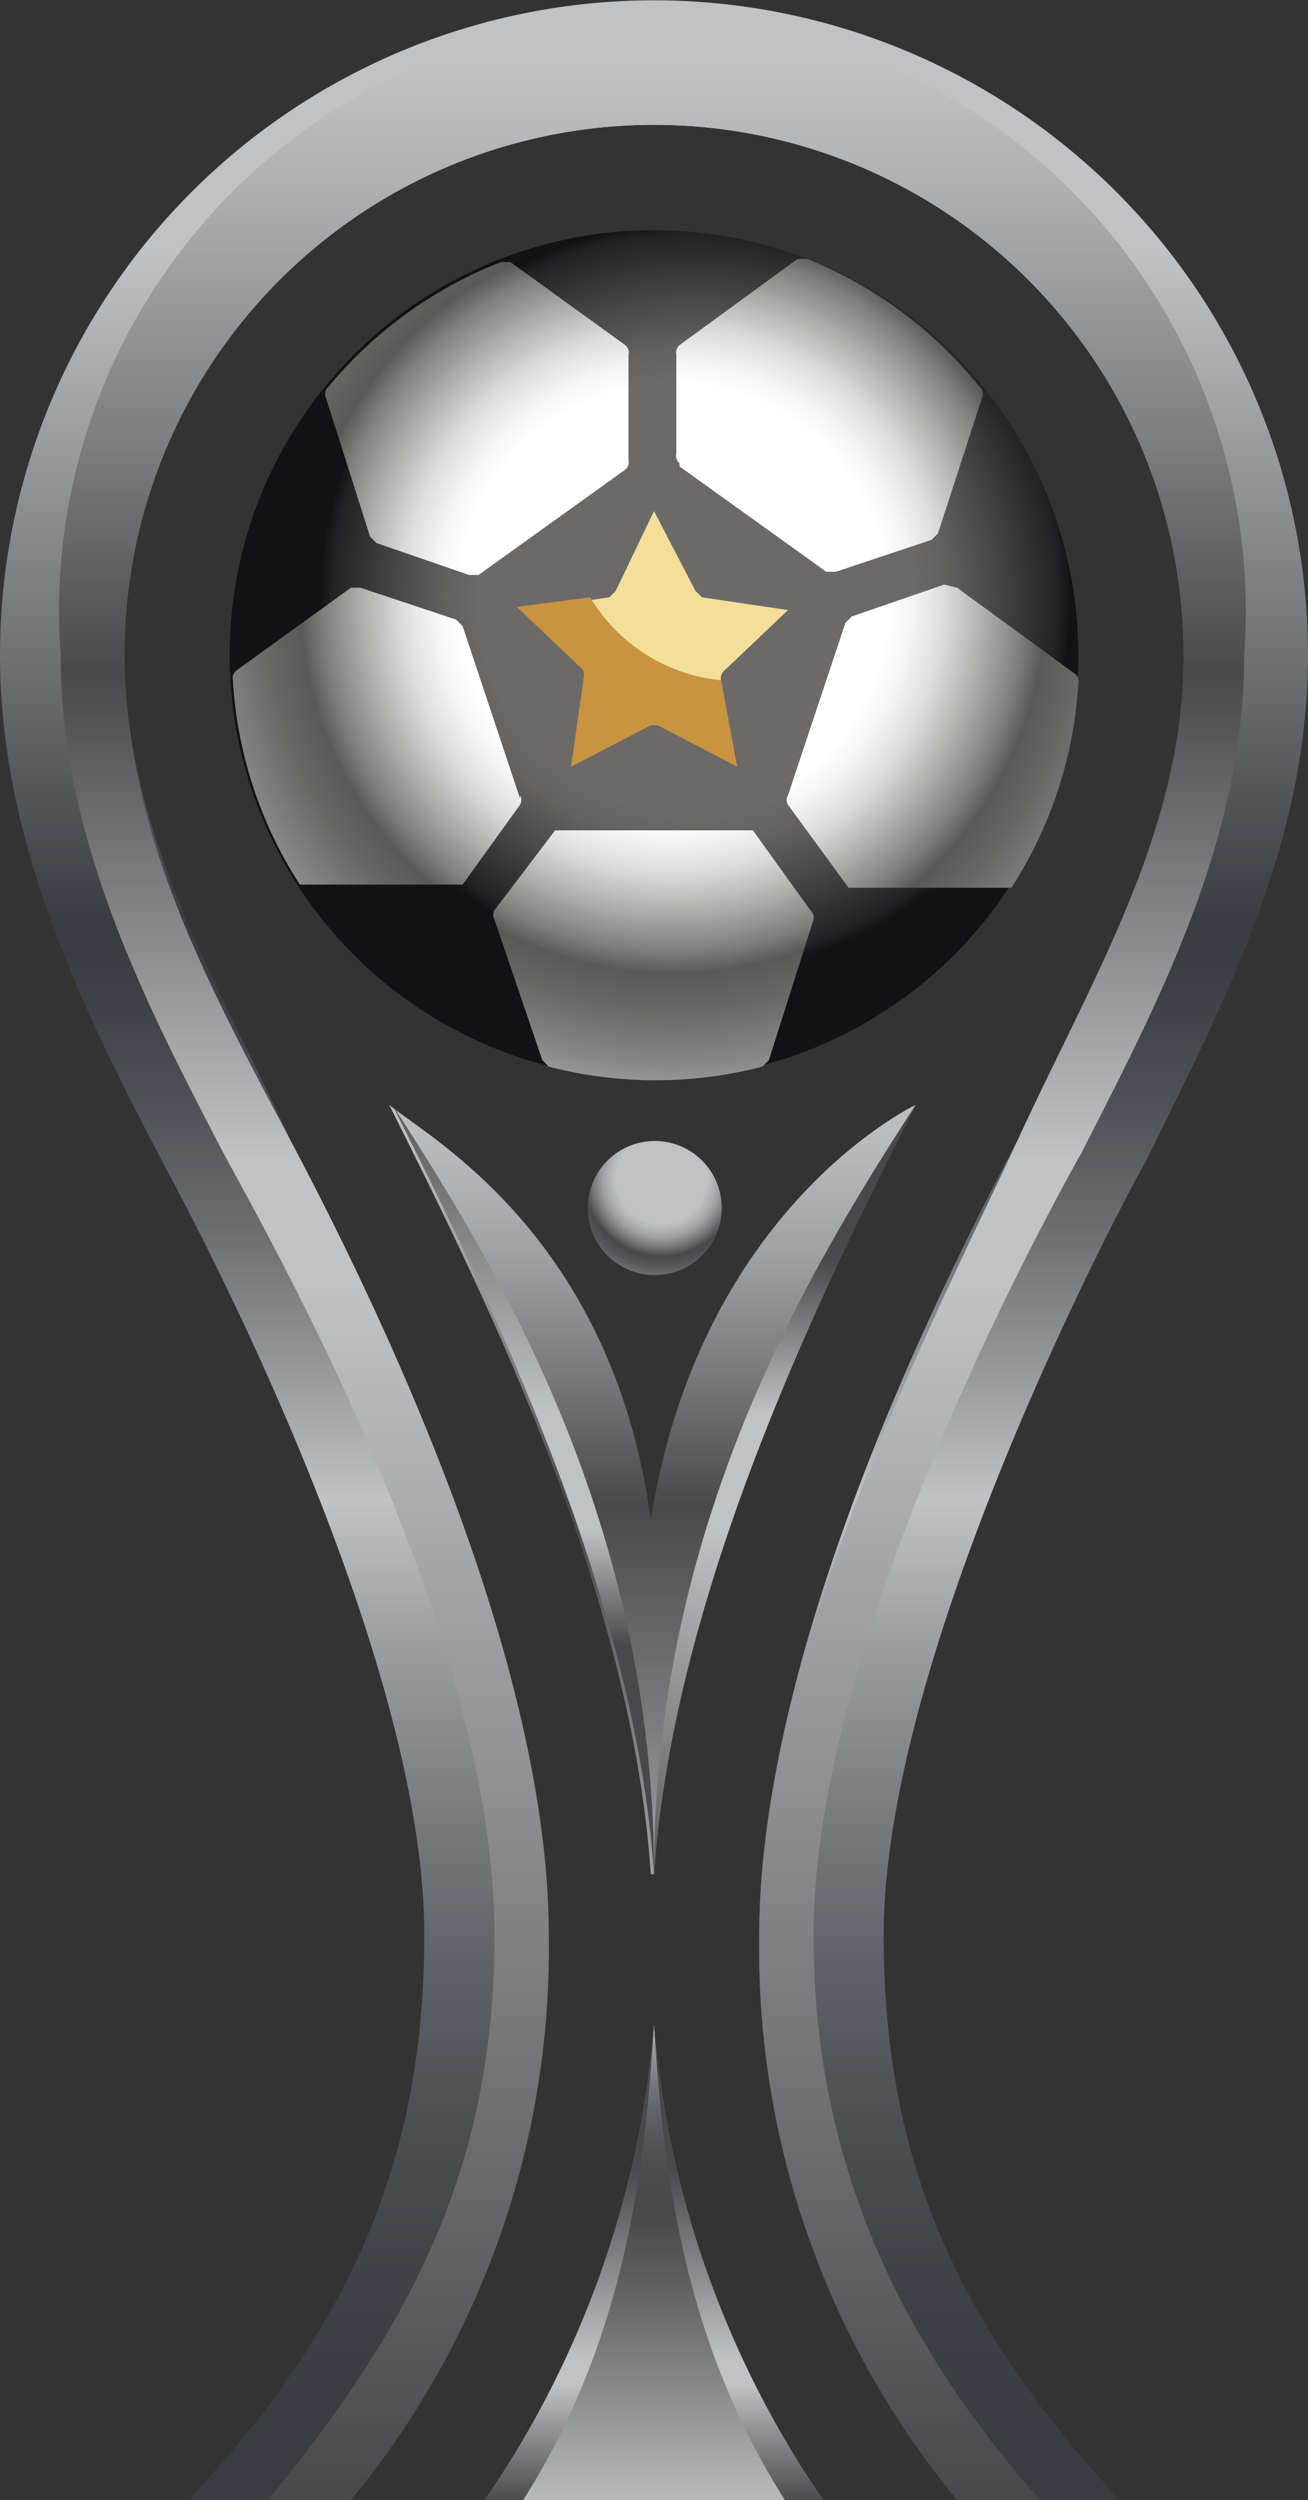
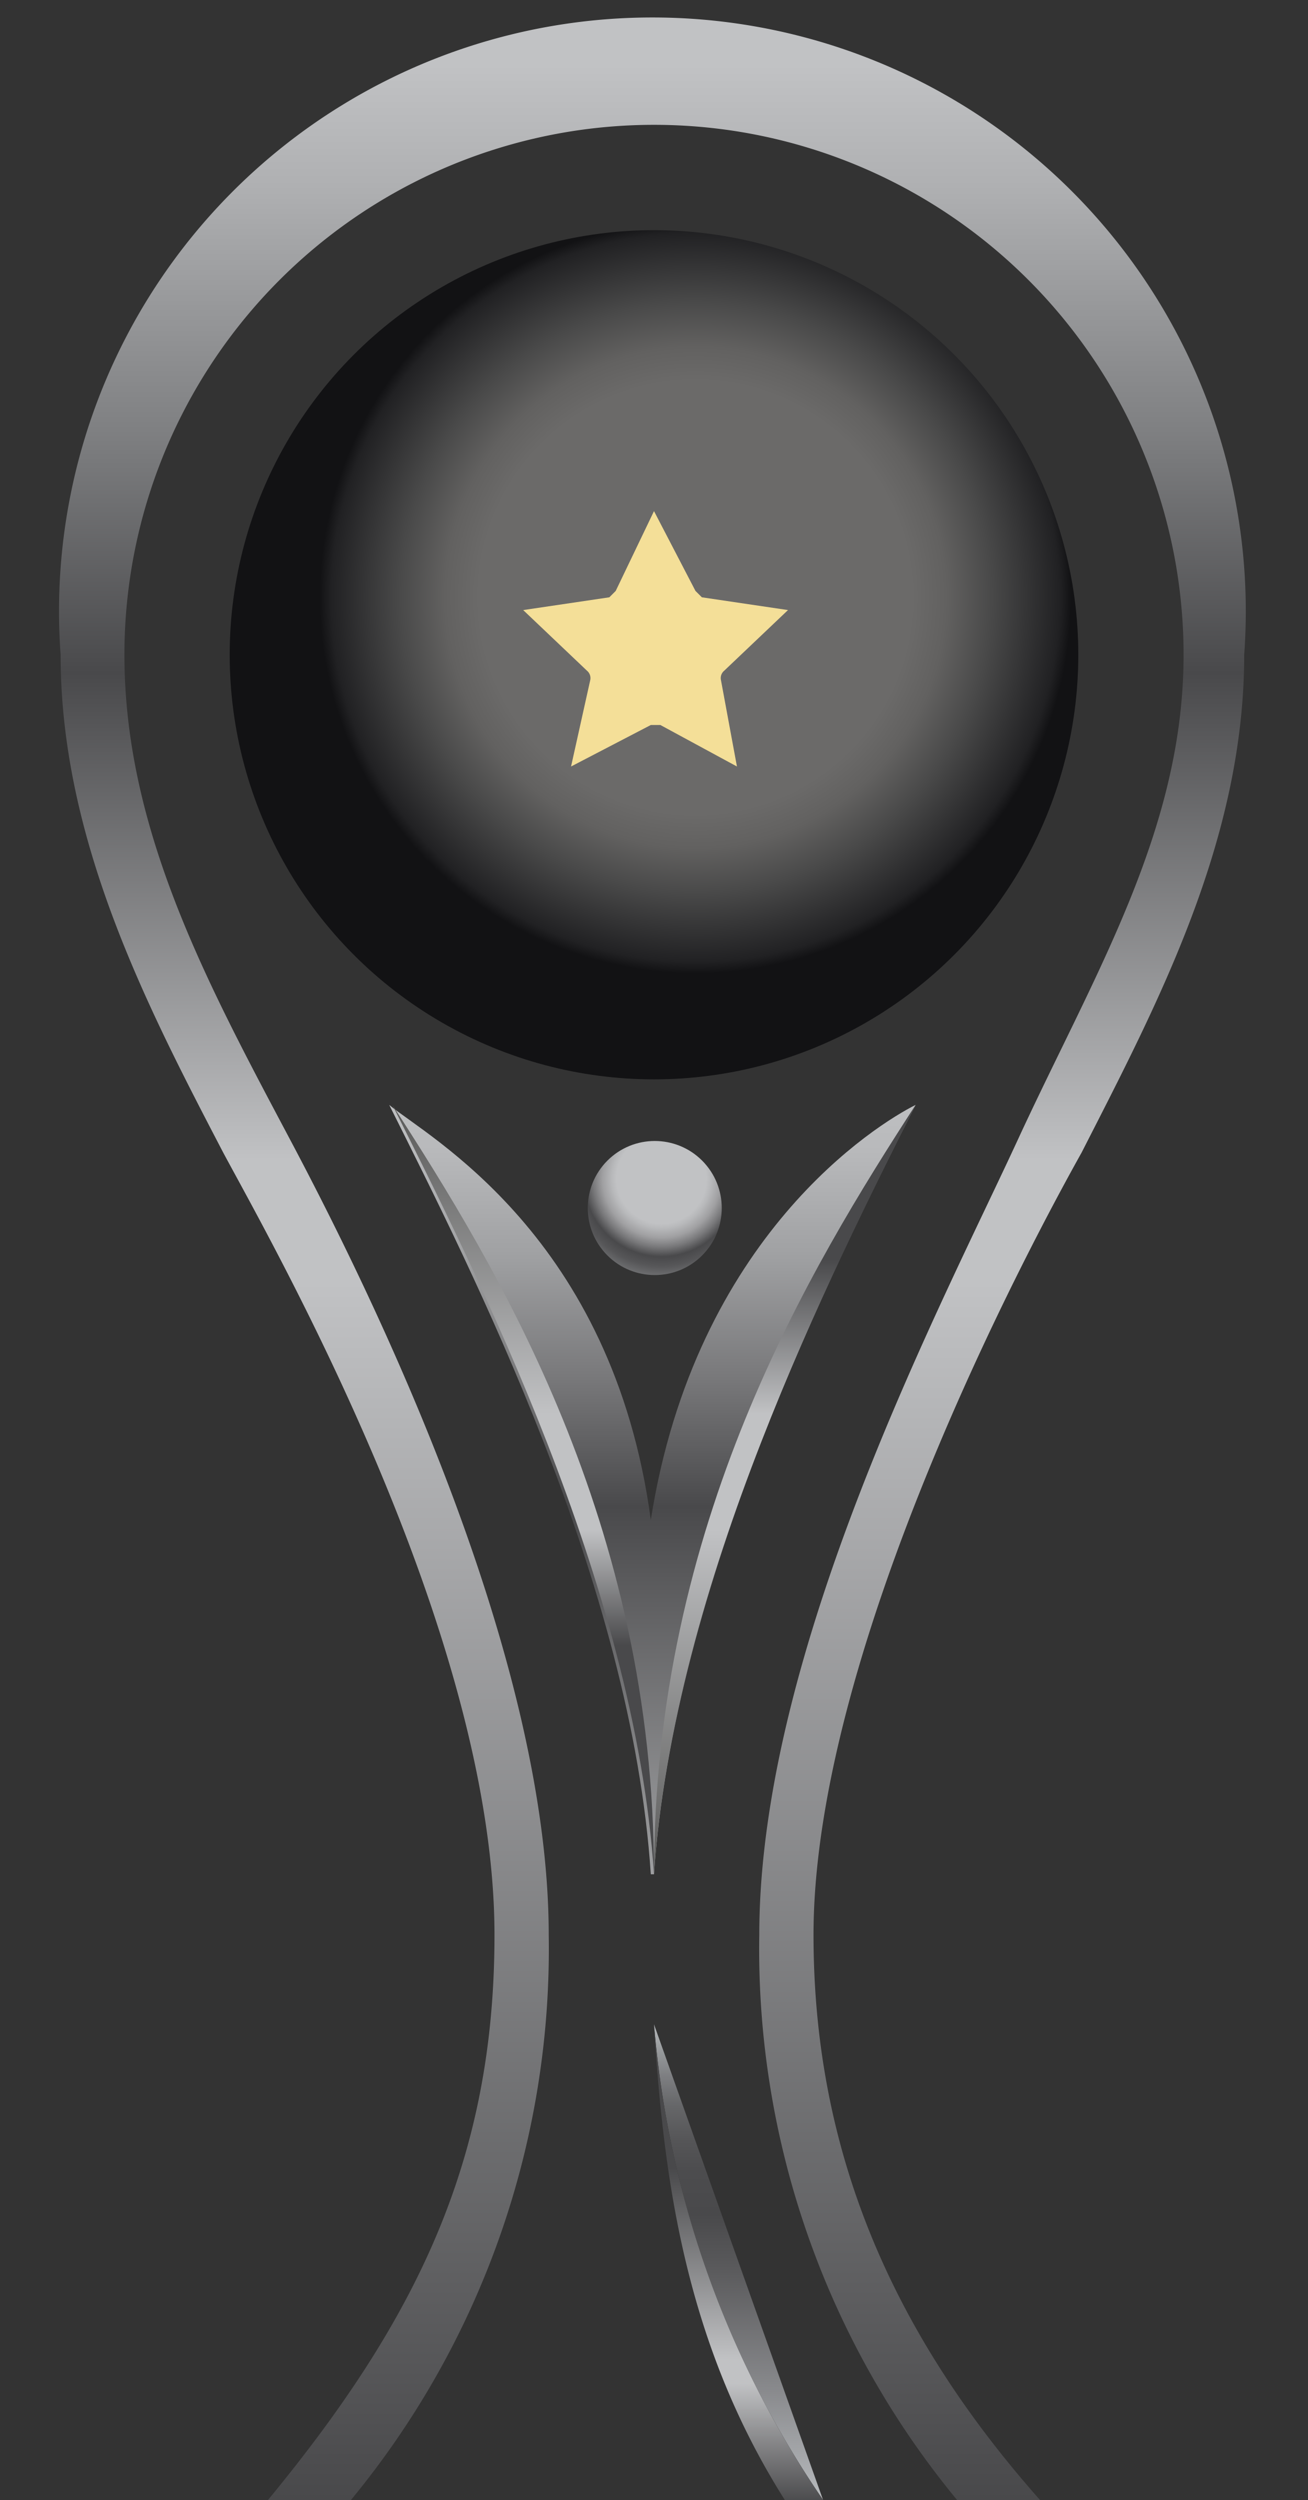
<svg xmlns="http://www.w3.org/2000/svg" xmlns:xlink="http://www.w3.org/1999/xlink" viewBox="54.5 -0.01 41 78.31">
  <rect x="54.5" y="-0.01" width="41" height="78.31" fill="#333333" stroke="none" />
  <linearGradient id="d" x1="77.7" x2="77.7" y1="63.4" y2="78.4" xlink:href="#a" />
  <radialGradient id="b" cx="76.3" cy="18.7" r="35.7" gradientUnits="userSpaceOnUse">
    <stop offset="0" stop-color="#6b6a69" />
    <stop offset=".19" stop-color="#6b6a69" />
    <stop offset=".22" stop-color="#626160" />
    <stop offset=".26" stop-color="#494949" />
    <stop offset=".32" stop-color="#212123" />
    <stop offset=".33" stop-color="#121214" />
  </radialGradient>
  <linearGradient id="c" x1="75" x2="75" y1="78.3" y2="63.4" gradientUnits="userSpaceOnUse">
    <stop offset="0" stop-color="#b8bbbe" />
    <stop offset=".23" stop-color="#898a8d" />
    <stop offset=".48" stop-color="#5b5b5d" />
    <stop offset=".6" stop-color="#49494b" />
    <stop offset=".69" stop-color="#4c4c4e" />
    <stop offset=".76" stop-color="#565658" />
    <stop offset=".83" stop-color="#666769" />
    <stop offset=".89" stop-color="#7d7e81" />
    <stop offset=".95" stop-color="#9a9d9f" />
    <stop offset="1" stop-color="#b8bbbe" />
  </linearGradient>
  <linearGradient id="a" x1="77.7" x2="77.7" y1="63.4" y2="78.4" gradientUnits="userSpaceOnUse">
    <stop offset=".3" stop-color="#49494b" />
    <stop offset=".7" stop-color="#c1c2c4" />
    <stop offset=".75" stop-color="#c1c2c4" />
    <stop offset="1" stop-color="#49494b" />
  </linearGradient>
  <linearGradient id="e" x1="-2184" x2="-2184" y1="63.4" y2="78.4" gradientTransform="matrix(-1 0 0 1 -2111 0)" xlink:href="#a" />
  <linearGradient id="f" x1="75" x2="75" y1="34" y2="63.3" gradientUnits="userSpaceOnUse">
    <stop offset="0" stop-color="#c1c2c4" />
    <stop offset=".07" stop-color="#b8b9bb" />
    <stop offset=".18" stop-color="#a0a1a3" />
    <stop offset=".31" stop-color="#79797b" />
    <stop offset=".45" stop-color="#49494b" />
    <stop offset="1" stop-color="#c1c2c4" />
  </linearGradient>
  <linearGradient id="g" x1="-1681" x2="-1681" y1="58.8" y2="34.6" gradientTransform="matrix(-1 0 0 1 -1602 0)" gradientUnits="userSpaceOnUse">
    <stop offset="0" stop-color="#49494b" />
    <stop offset="0" stop-color="#595958" />
    <stop offset=".45" stop-color="#c1c2c4" />
    <stop offset=".6" stop-color="#c1c2c4" />
    <stop offset=".8" stop-color="#49494b" />
  </linearGradient>
  <linearGradient id="h" x1="70.9" x2="70.9" y1="58.8" y2="34.6" gradientUnits="userSpaceOnUse">
    <stop offset=".3" stop-color="#49494b" />
    <stop offset=".45" stop-color="#c1c2c4" />
    <stop offset=".6" stop-color="#c1c2c4" />
    <stop offset="1" stop-color="#595958" />
    <stop offset="1" stop-color="#49494b" />
  </linearGradient>
  <linearGradient id="i" x1="75" x2="75" y1="78.3" gradientUnits="userSpaceOnUse">
    <stop offset="0" stop-color="#3a3b40" />
    <stop offset=".07" stop-color="#3e3f44" />
    <stop offset=".14" stop-color="#4b4c50" />
    <stop offset=".21" stop-color="#5f6065" />
    <stop offset=".28" stop-color="#7c7d81" />
    <stop offset=".35" stop-color="#a1a2a5" />
    <stop offset=".4" stop-color="#c1c2c4" />
    <stop offset=".46" stop-color="#919295" />
    <stop offset=".51" stop-color="#6b6c70" />
    <stop offset=".56" stop-color="#505156" />
    <stop offset=".6" stop-color="#404146" />
    <stop offset=".63" stop-color="#3a3b40" />
    <stop offset=".9" stop-color="#c1c2c4" />
    <stop offset="1" stop-color="#c1c2c4" />
  </linearGradient>
  <linearGradient id="j" x1="75" x2="75" y1="78.3" y2="2" gradientUnits="userSpaceOnUse">
    <stop offset="0" stop-color="#49494b" />
    <stop offset=".5" stop-color="#c1c2c4" />
    <stop offset=".51" stop-color="#c1c2c4" />
    <stop offset=".55" stop-color="#c1c2c4" />
    <stop offset=".75" stop-color="#49494b" />
    <stop offset=".85" stop-color="#7f8082" />
    <stop offset=".95" stop-color="#afb0b2" />
    <stop offset="1" stop-color="#c1c2c4" />
  </linearGradient>
  <radialGradient id="k" cx="75.6" cy="18.8" r="35.4" gradientUnits="userSpaceOnUse">
    <stop offset="0" stop-color="#fff" />
    <stop offset=".19" stop-color="#fff" />
    <stop offset=".21" stop-color="#f6f6f6" />
    <stop offset=".24" stop-color="#ddd" />
    <stop offset=".27" stop-color="#b6b6b5" />
    <stop offset=".31" stop-color="#7f7f7e" />
    <stop offset=".33" stop-color="#595958" />
    <stop offset=".36" stop-color="#666665" />
    <stop offset=".41" stop-color="#878787" />
    <stop offset=".47" stop-color="#bebebe" />
    <stop offset=".53" stop-color="#fff" />
  </radialGradient>
  <radialGradient id="l" cx="27.1" cy="79.3" r="7.4" gradientUnits="userSpaceOnUse">
    <stop offset="0" stop-color="#c1c2c4" />
    <stop offset=".19" stop-color="#c1c2c4" />
    <stop offset=".21" stop-color="#b8b9bb" />
    <stop offset=".25" stop-color="#a0a0a2" />
    <stop offset=".29" stop-color="#78787a" />
    <stop offset=".33" stop-color="#49494b" />
    <stop offset=".37" stop-color="#565658" />
    <stop offset=".43" stop-color="#77787a" />
    <stop offset=".51" stop-color="#adaeb0" />
    <stop offset=".53" stop-color="#c1c2c4" />
  </radialGradient>
  <circle cx="75" cy="20.5" r="13.3" fill="url(#b)" />
-   <path fill="url(#c)" d="M80.3 78.3A30.8 30.8 0 0 1 75 63.4a30.8 30.8 0 0 1-5.3 14.9z" />
+   <path fill="url(#c)" d="M80.3 78.3A30.8 30.8 0 0 1 75 63.4z" />
  <path fill="url(#d)" d="M75 63.4c.3 4.9 1 10 4.1 14.9h1.2A30.8 30.8 0 0 1 75 63.4z" />
-   <path fill="url(#e)" d="M75 63.4c-.3 4.9-1 10-4.1 14.9h-1.2A30.8 30.8 0 0 0 75 63.4z" />
  <path fill="url(#f)" d="M66.7 34.6c2.6 5.2 7.6 15 8.2 24.1h.1c.6-9 5.6-19 8.2-24.1-1.2.6-6.9 4.1-8.3 13-1.2-8.9-7-12-8.2-13z" />
  <path fill="url(#g)" d="M75 58.7c0-11 4.9-19 8.2-24.1-2.6 5.2-7.6 15-8.2 24.1z" />
  <path fill="url(#h)" d="M75 58.7c0-11-4.9-19-8.2-24.1 2.6 5.2 7.6 15 8.2 24.1z" />
-   <path fill="url(#i)" d="M84.5 78.3a27.1 27.1 0 0 1-6.2-17.7c0-8.8 5.5-20 8.1-24.9s5.2-9.7 5.2-15.2a16.6 16.6 0 1 0-33.2 0c0 5.5 2.8 10 5.2 15.2s8.1 16 8.1 24.9a27.1 27.1 0 0 1-6.2 17.7h-5.1c5.3-5.6 7.4-11 7.4-17.7 0-9.4-8.1-24-8.2-24.2-2.4-4.6-5.1-9.9-5.1-15.9a20.5 20.5 0 1 1 41 0c0 6-2.7 11-5.1 15.9-.2.3-8.2 15-8.2 24.2 0 6.8 2.1 12 7.4 17.7z" />
  <path fill="url(#j)" d="M88.4 36.1c2.4-4.7 5.1-9.8 5.1-15.6a18.6 18.6 0 1 0-37.1 0c0 5.8 2.7 11 5.1 15.6 1.5 2.8 8.5 15 8.5 24.5 0 7-2.4 12-7.1 17.7h2.6a27.1 27.1 0 0 0 6.2-17.7c0-8.8-5.5-20-8.1-24.9s-5.2-9.7-5.2-15.2a16.6 16.6 0 1 1 33.2 0c0 5.5-2.8 10-5.2 15.2s-8.1 16-8.1 24.9a27.1 27.1 0 0 0 6.2 17.7h2.6C82.4 73 80 67.3 80 60.6c0-9.1 7-22 8.4-24.5z" />
-   <path fill="url(#k)" d="M80 28.8l-1.4 4.4-.2.2a13.3 13.3 0 0 1-6.7 0l-.2-.2-1.5-4.4a.3.3 0 0 1 0-.3l1.9-2.5h6.2l1.8 2.5a.3.3 0 0 1 .1.3zm4.1-10.5l-2.9 1-.2.2-1.8 5.4a.3.3 0 0 0 0 .3l1.9 2.6h5.1a13.2 13.2 0 0 0 2.1-6.4.3.3 0 0 0-.1-.3l-3.7-2.7zm-8.3-3.7l4.6 3.3h.3l3-1 .2-.2 1.4-4.3a.3.3 0 0 0-.1-.3 13.3 13.3 0 0 0-5.4-4h-.3l-3.7 2.7a.3.3 0 0 0-.1.3v3.1a.3.3 0 0 0 .1.3zM69.5 18l4.6-3.3a.3.3 0 0 0 .1-.3v-3.3a.3.3 0 0 0-.1-.3l-3.6-2.6h-.3a13.3 13.3 0 0 0-5.4 3.9.3.3 0 0 0-.1.3l1.4 4.4.2.2 2.9 1zm1.3 7L69 19.6l-.2-.2-3-1h-.3L61.9 21a.3.3 0 0 0-.1.3 13.2 13.2 0 0 0 2.1 6.4H69l1.8-2.5a.3.3 0 0 0 0-.3z" />
  <path fill="#f4df98" d="M75 16l-1.2 2.5-.2.2-2.7.4 2 1.9a.3.3 0 0 1 .1.3l-.6 2.7 2.5-1.3h.3l2.4 1.3-.5-2.7a.3.3 0 0 1 .1-.3l2-1.9-2.7-.4-.2-.2z" />
-   <path fill="#c9933f" d="M75.1 22.7l2.5 1.3-.5-2.7a5.4 5.4 0 0 1-4.1-2.6l-2.3.3 2 1.9a.3.3 0 0 1 .1.3l-.4 2.8 2.5-1.3z" />
  <circle cx="26.3" cy="79.8" r="2.1" fill="url(#l)" transform="rotate(-45)" />
</svg>